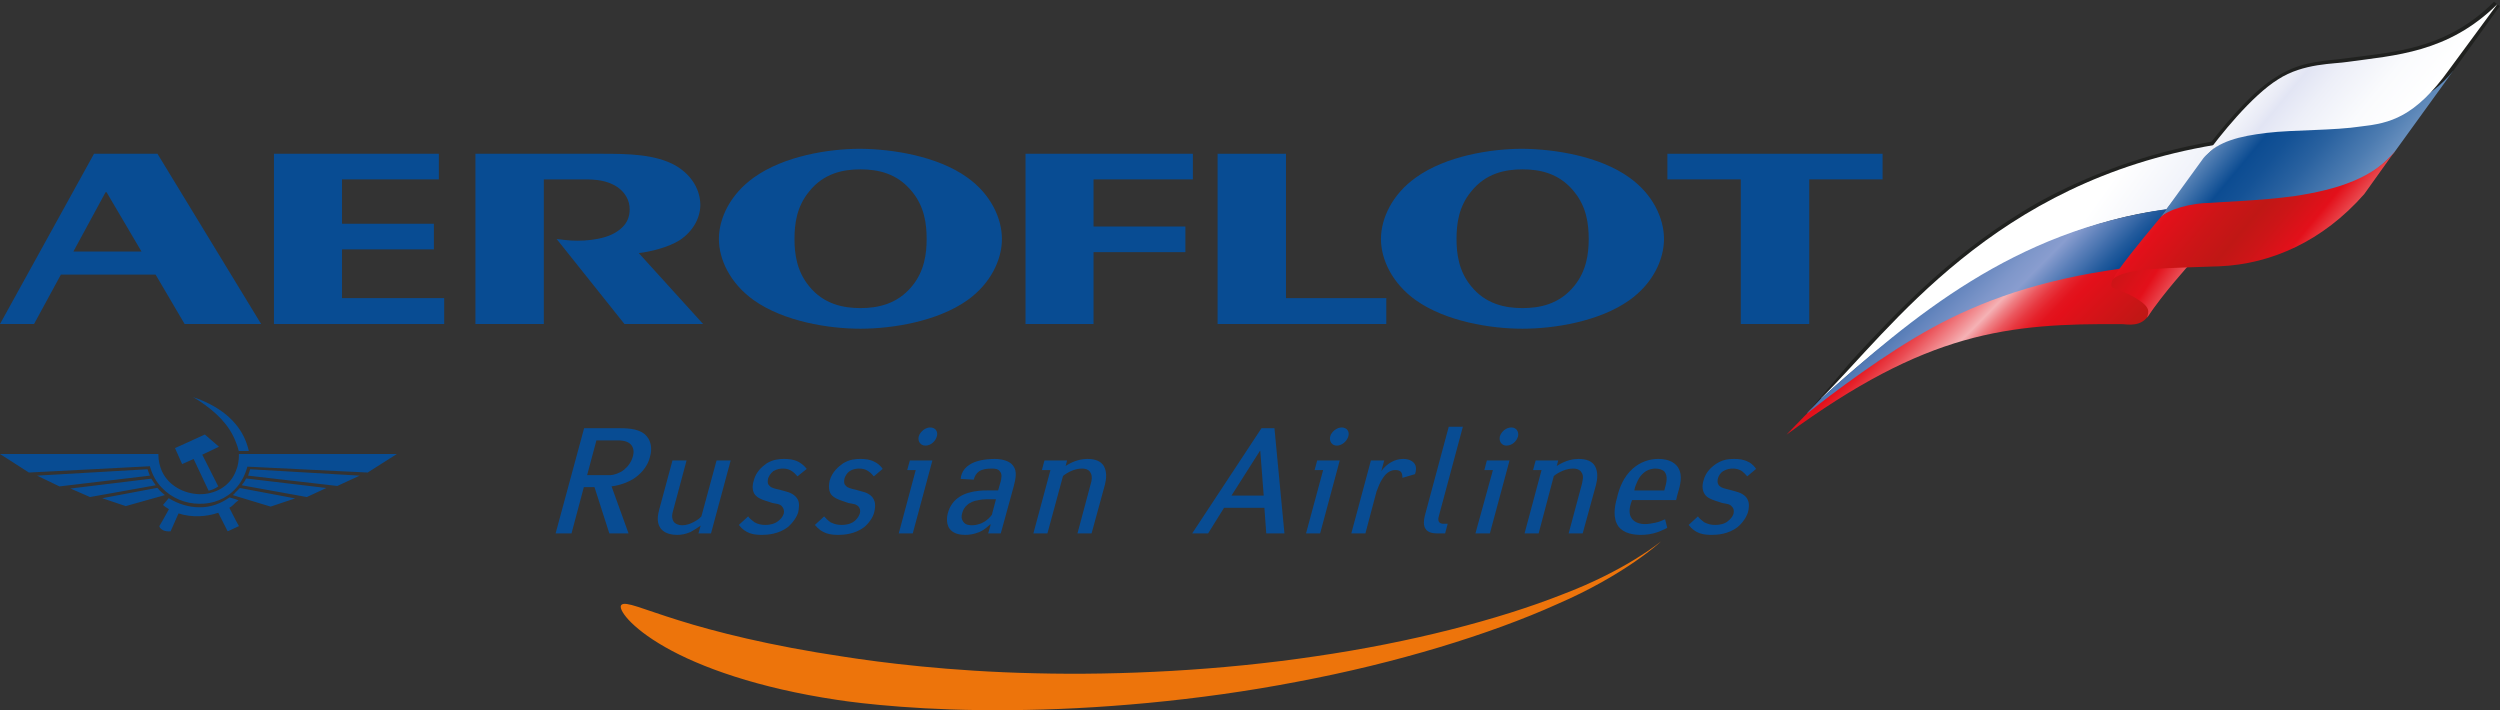
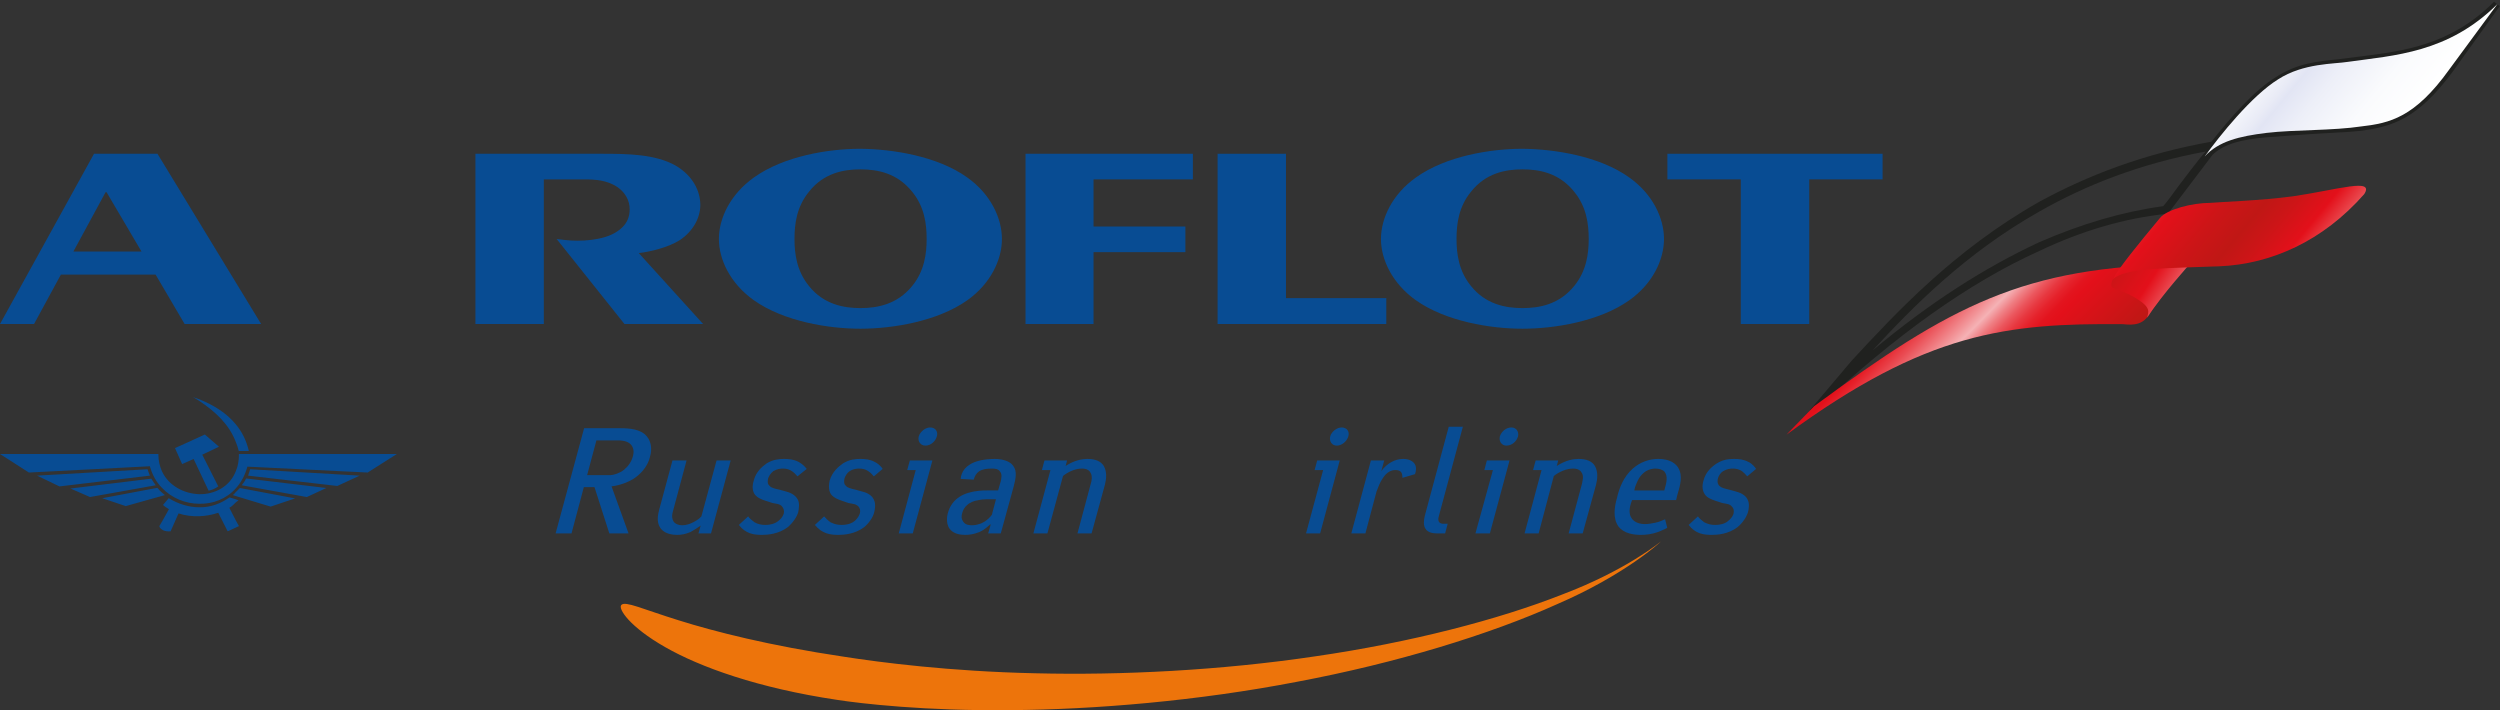
<svg xmlns="http://www.w3.org/2000/svg" xmlns:xlink="http://www.w3.org/1999/xlink" version="1.1" id="Слой_1" x="0px" y="0px" viewBox="0 0 1000.084 284.108" enable-background="new 0 0 1000.084 284.108" xml:space="preserve">
  <rect x="0" y="0" width="1000.084" height="284.108" fill="#333333" stroke="none" />
  <g>
    <path fill-rule="evenodd" clip-rule="evenodd" fill="#20211F" d="M997.681,0.711   c-17.443,17.47-36.268,19.67-53.283,21.859l-8.356,1.057   c-9.125,0.965-16.923,1.561-25.642,7.256c-8.714,5.218-18.841,17.048-25.75,25.794   c-27.1,4.806-49.626,13.542-68.911,24.065   c-34.008,19.237-57.445,44.591-74.888,63.4l-16.999,20.104l3.203-0.889   c31.24-29.283,60.636-50.281,88.684-62.939   c17.454-8.302,34.458-13.141,50.986-14.875h0.482l17.903-23.631   c4.601-4.357,11.493-6.123,21.61-6.985l17.936-1.306l15.14-0.872l5.067-0.45   c11.932-1.761,22.044-4.368,36.295-23.615L1000,2.44L997.681,0.711z M871.363,74.591   c0,0-5.061,7.001-6.02,7.879c-16.056,2.195-32.589,7.012-49.604,14.43   c-21.588,10.046-43.648,24.043-66.635,43.291   c16.099-17.486,37.222-38.918,66.635-55.526   c18.403-10.502,40.424-19.264,66.63-24.049   C880.532,62.35,871.363,74.591,871.363,74.591 M978.417,26.933   c-13.336,18.37-22.553,20.998-34.019,22.32l-4.601,0.417l-15.59,0.867   l-17.963,1.311c-7.337,0.9-12.848,2.195-17.476,4.828   c6.026-7.424,15.184-18.348,22.997-23.621c8.291-5.24,17.931-5.684,23.881-6.562   l3.685-0.434h0.466l5.067-0.428c14.246-1.761,30.318-4.384,45.957-15.758   C985.299,17.753,978.417,26.933,978.417,26.933" />
    <g>
      <defs>
        <path id="SVGID_1_" d="M725.71,162.493l-11.043,11.374     c56.057-41.112,88.207-44.591,134.619-44.19     c4.129,0.455,8.264,0.455,11.022-4.79l13.769-19.237     C809.295,106.528,780.348,122.269,725.71,162.493" />
      </defs>
      <clipPath id="SVGID_00000002369132487993627390000009425526679757525133_">
        <use xlink:href="#SVGID_1_" overflow="visible" />
      </clipPath>
      <linearGradient id="SVGID_00000169529972636935804160000014466434992002712500_" gradientUnits="userSpaceOnUse" x1="-62.472" y1="384.123" x2="-57.053" y2="384.123" gradientTransform="matrix(12.509 12.349 12.349 -12.509 -3210.292 5674.166)">
        <stop offset="0" style="stop-color:#C01715" />
        <stop offset="0.3" style="stop-color:#E3101A" />
        <stop offset="0.333" style="stop-color:#E5212A" />
        <stop offset="0.4" style="stop-color:#EA4D54" />
        <stop offset="0.491" style="stop-color:#F29397" />
        <stop offset="0.529" style="stop-color:#F5B2B5" />
        <stop offset="0.532" style="stop-color:#F4ADB1" />
        <stop offset="0.57" style="stop-color:#EF7E83" />
        <stop offset="0.608" style="stop-color:#EB565D" />
        <stop offset="0.645" style="stop-color:#E73840" />
        <stop offset="0.681" style="stop-color:#E5222B" />
        <stop offset="0.716" style="stop-color:#E3141E" />
        <stop offset="0.747" style="stop-color:#E3101A" />
        <stop offset="1" style="stop-color:#C01715" />
      </linearGradient>
      <polygon clip-path="url(#SVGID_00000002369132487993627390000009425526679757525133_)" fill="url(#SVGID_00000169529972636935804160000014466434992002712500_)" points="    793.35,25.951 908.183,139.321 795.393,253.566 680.56,140.196   " />
    </g>
    <g>
      <defs>
-         <path id="SVGID_00000166654153039068259490000006183475164385820841_" d="M728.631,159.209     c-0.005,0.076-0.032,0.163-0.038,0.249     c53.365-48.856,98.715-70.894,137.99-75.614     c3.658-4.368,15.79-20.602,19.437-25.869     C797.276,72.758,756.538,131.568,728.631,159.209" />
-       </defs>
+         </defs>
      <clipPath id="SVGID_00000047768121941666060730000000065344243064930444_">
        <use xlink:href="#SVGID_00000166654153039068259490000006183475164385820841_" overflow="visible" />
      </clipPath>
      <linearGradient id="SVGID_00000155147025869528573410000011266988152464254120_" gradientUnits="userSpaceOnUse" x1="-66.602" y1="378.935" x2="-61.183" y2="378.935" gradientTransform="matrix(30.767 22.354 22.354 -30.767 -5697.14 13196.058)">
        <stop offset="0" style="stop-color:#FFFFFF" />
        <stop offset="0.34" style="stop-color:#FFFFFF" />
        <stop offset="0.54" style="stop-color:#FFFFFF" />
        <stop offset="0.91" style="stop-color:#D2D9EF" />
        <stop offset="1" style="stop-color:#D2D9EF" />
      </linearGradient>
      <polygon clip-path="url(#SVGID_00000047768121941666060730000000065344243064930444_)" fill="url(#SVGID_00000155147025869528573410000011266988152464254120_)" points="    782.982,-16.886 934.278,93.037 831.63,234.32 680.334,124.397   " />
    </g>
    <g>
      <defs>
        <path id="SVGID_00000158719652830419752450000005803830140678323103_" d="M728.43,159.453     c-0.704,0.667-2.504,2.764-4.189,4.368c-0.531,0.466-1.49,1.658-1.534,1.74     c10.328-8.193,31.316-24.103,50.53-34.583     c19.118-10.431,42.462-19.058,75.592-23.588c3.219-3.506,13.146-16.728,17.752-23.713     v-0.005C805.453,92.417,765.202,126.637,728.43,159.453" />
      </defs>
      <clipPath id="SVGID_00000176033391070595259860000002036896784908200840_">
        <use xlink:href="#SVGID_00000158719652830419752450000005803830140678323103_" overflow="visible" />
      </clipPath>
      <linearGradient id="SVGID_00000180348610147745032050000018385247626447858349_" gradientUnits="userSpaceOnUse" x1="-64.553" y1="381.953" x2="-59.134" y2="381.953" gradientTransform="matrix(17.005 16.787 16.787 -17.005 -4560.374 7663.095)">
        <stop offset="0" style="stop-color:#0C4C92" />
        <stop offset="0.13" style="stop-color:#0C4C92" />
        <stop offset="0.224" style="stop-color:#3869A8" />
        <stop offset="0.331" style="stop-color:#6485BD" />
        <stop offset="0.414" style="stop-color:#7F97CA" />
        <stop offset="0.462" style="stop-color:#899DCF" />
        <stop offset="0.516" style="stop-color:#5F82BB" />
        <stop offset="0.598" style="stop-color:#235B9D" />
        <stop offset="0.637" style="stop-color:#0C4C92" />
        <stop offset="0.917" style="stop-color:#0C4C92" />
        <stop offset="1" style="stop-color:#0C4C92" />
      </linearGradient>
-       <polygon clip-path="url(#SVGID_00000176033391070595259860000002036896784908200840_)" fill="url(#SVGID_00000180348610147745032050000018385247626447858349_)" points="    793.716,11.74 907.524,124.087 795.574,237.492 681.767,125.145   " />
    </g>
    <g>
      <defs>
        <path id="SVGID_00000000190654144743422710000005170161514644943534_" d="M845.14,111.773     c-1.837,4.796,0.921,2.623,9.201,7.451c6.454,3.896,5.05,5.663,4.573,7.846     c5.982-9.179,17.454-21.87,17.454-21.87     c-2.872-0.975-5.955-1.382-9.027-1.382     C856.699,103.818,846.214,108.717,845.14,111.773" />
      </defs>
      <clipPath id="SVGID_00000062159643236596669390000018004165202485813657_">
        <use xlink:href="#SVGID_00000000190654144743422710000005170161514644943534_" overflow="visible" />
      </clipPath>
      <linearGradient id="SVGID_00000075856007991838689190000012947819296985717407_" gradientUnits="userSpaceOnUse" x1="-42.322" y1="396.724" x2="-36.903" y2="396.724" gradientTransform="matrix(6.695 4.348 4.348 -6.695 -599.96 2943.793)">
        <stop offset="0" style="stop-color:#C01715" />
        <stop offset="0.468" style="stop-color:#E3101A" />
        <stop offset="1" style="stop-color:#F5B2B5" />
      </linearGradient>
      <polygon clip-path="url(#SVGID_00000062159643236596669390000018004165202485813657_)" fill="url(#SVGID_00000075856007991838689190000012947819296985717407_)" points="    853.111,88.715 886.99,110.716 866.561,142.174 832.682,120.173   " />
    </g>
    <g>
      <defs>
-         <path id="SVGID_00000083792116951455327530000010725712105421861778_" d="M907.197,52.296     c-12.891,1.328-20.684,4.801-25.745,10.941l-17.232,23.767     c4.113-3.495,15.384-5.413,27.804-5.413h1.837h1.355     c1.843,0,3.69-0.439,5.505-0.439c17.931-0.412,42.283-3.056,57-20.109     l21.372-29.549l2.368-3.338C962.637,52.654,920.516,50.102,907.197,52.296" />
-       </defs>
+         </defs>
      <clipPath id="SVGID_00000081633436136488336410000003713926793444367506_">
        <use xlink:href="#SVGID_00000083792116951455327530000010725712105421861778_" overflow="visible" />
      </clipPath>
      <linearGradient id="SVGID_00000146468335941563543550000008767901764700805761_" gradientUnits="userSpaceOnUse" x1="-62.315" y1="385.8" x2="-56.896" y2="385.8" gradientTransform="matrix(18.556 15.428 15.428 -18.556 -3921.598 8137.321)">
        <stop offset="0" style="stop-color:#D2DCF1" />
        <stop offset="0.073" style="stop-color:#D2DCF1" />
        <stop offset="0.107" style="stop-color:#C4D2EA" />
        <stop offset="0.17" style="stop-color:#A0B7D9" />
        <stop offset="0.256" style="stop-color:#658CBC" />
        <stop offset="0.361" style="stop-color:#145296" />
        <stop offset="0.371" style="stop-color:#0C4C92" />
        <stop offset="0.43" style="stop-color:#145296" />
        <stop offset="0.522" style="stop-color:#2A62A0" />
        <stop offset="0.635" style="stop-color:#4D7CB1" />
        <stop offset="0.765" style="stop-color:#7FA0C9" />
        <stop offset="0.907" style="stop-color:#BECDE7" />
        <stop offset="0.949" style="stop-color:#D2DCF1" />
        <stop offset="1" style="stop-color:#D2DCF1" />
      </linearGradient>
      <polygon clip-path="url(#SVGID_00000081633436136488336410000003713926793444367506_)" fill="url(#SVGID_00000146468335941563543550000008767901764700805761_)" points="    912.138,-29.48 1010.391,52.207 933.544,144.639 835.291,62.952   " />
    </g>
    <g>
      <defs>
        <path id="SVGID_00000040570424669211904170000005978116175876473015_" d="M939.33,24.731     c-5.505,0.905-17.904,0.45-28.031,7.023     c-10.578,6.573-23.366,22.558-29.37,30.866c5.543-6.107,13.785-8.117,24.791-9.461     c11.06-1.311,26.666-0.862,38.149-2.623     c10.995-1.284,21.128-3.484,34.908-22.726l19.307-26.216     C979.316,21.252,957.721,22.125,939.33,24.731" />
      </defs>
      <clipPath id="SVGID_00000117659910439048783110000013453114921607493275_">
        <use xlink:href="#SVGID_00000040570424669211904170000005978116175876473015_" overflow="visible" />
      </clipPath>
      <linearGradient id="SVGID_00000145048200934647974440000006405619346993947305_" gradientUnits="userSpaceOnUse" x1="-61.839" y1="387.603" x2="-56.42" y2="387.603" gradientTransform="matrix(17.48 14.533 14.533 -17.48 -3657.271 7668.127)">
        <stop offset="0" style="stop-color:#FFFFFF" />
        <stop offset="0.174" style="stop-color:#FFFFFF" />
        <stop offset="0.24" style="stop-color:#F9FAFD" />
        <stop offset="0.327" style="stop-color:#E9EBF6" />
        <stop offset="0.354" style="stop-color:#E2E5F4" />
        <stop offset="0.434" style="stop-color:#EDEFF8" />
        <stop offset="0.574" style="stop-color:#FAFBFD" />
        <stop offset="0.7" style="stop-color:#FFFFFF" />
        <stop offset="1" style="stop-color:#FFFFFF" />
      </linearGradient>
      <polygon clip-path="url(#SVGID_00000117659910439048783110000013453114921607493275_)" fill="url(#SVGID_00000145048200934647974440000006405619346993947305_)" points="    929.811,-56 1029.084,26.535 951.201,120.212 851.928,37.677   " />
    </g>
    <g>
      <defs>
-         <path id="SVGID_00000125565362765083052830000013465678872641313421_" d="M917.286,78.523     c-13.33,1.767-28.519,2.216-33.071,2.628c-7.348,0-17.487,2.623-20.218,6.129     c-8.746,10.496-16.533,20.104-18.858,24.493     c5.056-4.823,22.065-4.384,42.765-5.245     c20.651-0.878,41.329-10.068,57.862-28.871l12.545-17.573     C950.038,71.008,935.206,75.895,917.286,78.523" />
+         <path id="SVGID_00000125565362765083052830000013465678872641313421_" d="M917.286,78.523     c-13.33,1.767-28.519,2.216-33.071,2.628c-7.348,0-17.487,2.623-20.218,6.129     c-8.746,10.496-16.533,20.104-18.858,24.493     c5.056-4.823,22.065-4.384,42.765-5.245     c20.651-0.878,41.329-10.068,57.862-28.871C950.038,71.008,935.206,75.895,917.286,78.523" />
      </defs>
      <clipPath id="SVGID_00000134961309887299834210000009622122862438251175_">
        <use xlink:href="#SVGID_00000125565362765083052830000013465678872641313421_" overflow="visible" />
      </clipPath>
      <linearGradient id="SVGID_00000106144656447337609920000007331358597472054458_" gradientUnits="userSpaceOnUse" x1="-60.708" y1="386.438" x2="-55.29" y2="386.438" gradientTransform="matrix(15.71 13.061 13.061 -15.71 -3235.511 6913.483)">
        <stop offset="0" style="stop-color:#F5B2B5" />
        <stop offset="0.056" style="stop-color:#F5B2B5" />
        <stop offset="0.108" style="stop-color:#EF7E84" />
        <stop offset="0.162" style="stop-color:#EA4F56" />
        <stop offset="0.21" style="stop-color:#E62D35" />
        <stop offset="0.25" style="stop-color:#E41821" />
        <stop offset="0.276" style="stop-color:#E3101A" />
        <stop offset="0.412" style="stop-color:#CC1517" />
        <stop offset="0.517" style="stop-color:#C01715" />
        <stop offset="0.593" style="stop-color:#CC1517" />
        <stop offset="0.692" style="stop-color:#E3101A" />
        <stop offset="0.829" style="stop-color:#EE7779" />
        <stop offset="0.891" style="stop-color:#F3A8A6" />
        <stop offset="1" style="stop-color:#F5B2B5" />
      </linearGradient>
      <polygon clip-path="url(#SVGID_00000134961309887299834210000009622122862438251175_)" fill="url(#SVGID_00000106144656447337609920000007331358597472054458_)" points="    891.395,4.449 983.723,81.21 912.058,167.408 819.73,90.647   " />
    </g>
    <path fill-rule="evenodd" clip-rule="evenodd" fill="#084C93" d="M35.995,198.831l-7.787-3.403l32.312-3.945   c0.574,0.937,1.132,1.766,1.788,2.639L35.995,198.831z M122.733,198.831   l7.803-3.614l-32.133-3.826c-0.282,1.03-1.138,1.859-1.712,2.731   L122.733,198.831z M118.051,199.379l-9.797,3.278l-13.915-4.216l-1.203-0.39   c0.461-0.358,0.84-0.732,1.203-1.219c0.591-0.461,1.051-1.127,1.604-1.615   L118.051,199.379z M143.883,190.27l-8.941,4.135l-35.704-4.135   c0.298-0.851,0.574-1.696,0.834-2.558L143.883,190.27z M147.075,189.029   l11.667-7.408H95.59c0,2.639-0.385,4.893-1.252,6.855   c-2.422,6.286-8.529,9.31-14.631,9.217c-6.01-0.184-12.127-3.289-14.853-9.022   c-0.954-2.102-1.506-4.308-1.506-7.05H0.003l11.558,7.408l48.401-2.514   c0.932,3.457,2.644,6.47,4.893,8.703c3.853,4.064,9.391,6.302,14.853,6.302   c5.354,0.125,10.794-1.859,14.631-6.183c2.081-2.249,3.674-5.17,4.628-8.665   L147.075,189.029z M94.339,208.211l-2.601-5.083   c1.198-0.672,1.859-1.414,2.601-2.162c0.385-0.298,0.683-0.558,1.051-0.835   l-1.051-0.396l-2.525-0.748c-3.858,2.726-7.971,4.037-12.106,3.939   c-4.145,0-8.367-1.284-12.225-3.647l-2.27,2.72   c0.769,0.742,1.512,1.127,2.368,1.696l-2.726,4.882l-1.133,1.891   c0.179,0.656,0.65,1.116,1.133,1.403c0.932,0.677,2.341,0.759,3.387,0.677   l3.175-7.169c2.531,0.829,5.457,1.241,8.291,1.127   c2.644-0.098,5.245-0.564,7.603-1.393l3.761,7.435l3.268-1.506l1.252-0.574   L94.339,208.211z M94.339,169.77c2.444,2.904,4.254,6.492,5.197,10.632h-4.032   c-0.298-1.23-0.683-2.449-1.165-3.576c-2.693-7.131-8.253-12.209-14.631-16.452   c-0.851-0.482-1.615-1.029-2.46-1.496c0.845,0.287,1.61,0.564,2.46,0.835   C85.512,162.07,90.681,165.267,94.339,169.77 M83.436,196.274l-5.988-12.675   l-4.595,2.048l-2.84-6.389l9.694-4.411l2.249-1.024l5.63,4.882l-6.676,3.186   l6.4,12.685C86.086,195.515,84.493,196.089,83.436,196.274 M65.982,198.051   c-0.385-0.266-0.769-0.639-1.127-0.937c-0.753-0.65-1.425-1.317-1.869-1.978   l-22.092,4.167l9.407,3.154L65.982,198.051z M59.962,190.27   c-0.374-0.851-0.645-1.696-0.943-2.558l-44.163,2.558l8.93,4.308L59.962,190.27   z" />
    <path fill-rule="evenodd" clip-rule="evenodd" fill="#ED740B" d="M337.488,262.696   c14.56,2.287,42.472,5.896,76.66,6.638c34.1,0.856,74.205-1.133,112.099-6.795   c37.894-5.489,73.403-14.734,98.639-24.699   c25.409-9.57,39.628-21.231,39.557-21.29   c0.141,0.076-14.663,13.574-41.584,25.154   c-26.66,12.03-64.267,23.561-103.884,31.006   c-39.584,7.657-81.081,11.152-114.846,11.363   c-33.754,0.39-59.981-2.644-69.166-4.091   c-31.771-4.736-54.839-13.092-68.916-21.139   c-14.213-8.101-18.944-15.417-17.476-16.847c1.577-1.685,8.659,1.734,22.987,6.167   C285.906,252.666,307.754,258.275,337.488,262.696" />
-     <polygon fill-rule="evenodd" clip-rule="evenodd" fill="#084C93" points="177.692,129.618 177.692,119.258    136.818,119.258 136.818,99.761 173.568,99.761 173.568,89.508 136.818,89.508    136.818,71.756 175.557,71.756 175.557,61.509 109.588,61.509 109.588,129.618  " />
    <path fill-rule="evenodd" clip-rule="evenodd" fill="#084C93" d="M217.544,129.618V71.756h16.012   c4.866,0,9.369,0.363,13.482,3.105c2.98,2.119,4.855,5.153,4.855,8.903   c0,3.132-1.111,6.367-5.229,8.979c-5.381,3.506-14.739,3.983-20.619,3.268   l-3.365-0.396l27.126,34.003h31.461l-25.739-28.378   c4.617-0.509,12.008-2.341,16.495-5.229c5.37-3.641,8.128-9.001,8.128-14.024   c0-5.614-3.024-11.715-9.868-15.736c-8.133-4.611-19.248-4.741-29.5-4.741   h-50.595v68.109H217.544z" />
    <polygon fill-rule="evenodd" clip-rule="evenodd" fill="#084C93" points="437.454,129.618 437.454,100.866    474.198,100.866 474.198,90.614 437.454,90.614 437.454,71.756 477.19,71.756    477.19,61.509 410.246,61.509 410.246,129.618  " />
    <polygon fill-rule="evenodd" clip-rule="evenodd" fill="#084C93" points="514.438,61.507 487.072,61.507    487.072,129.616 554.569,129.616 554.569,119.261 514.438,119.261  " />
    <polygon fill-rule="evenodd" clip-rule="evenodd" fill="#084C93" points="667.019,71.754 696.378,71.754    696.378,129.616 723.754,129.616 723.754,71.754 753.096,71.754 753.096,61.507    667.019,61.507  " />
    <path fill-rule="evenodd" clip-rule="evenodd" fill="#084C93" d="M609.045,59.517   c-12.74,0-30.616,2.883-42.619,11.477c-9.51,6.752-13.997,16.397-13.997,24.618   c0,8.139,4.487,17.768,13.997,24.515c12.003,8.48,29.88,11.369,42.619,11.369   c12.734,0,30.725-2.888,42.716-11.369c9.51-6.746,13.894-16.376,13.894-24.515   c0-8.22-4.384-17.866-13.894-24.618C639.77,62.399,621.779,59.636,609.045,59.517    M609.045,123.247c-6.763,0-14.756-1.501-20.64-8.876   c-4.877-5.999-5.744-12.881-5.744-18.76c0-6.102,0.867-12.87,5.744-18.863   c5.885-7.51,13.877-9.001,20.64-9.001c6.855,0,14.75,1.49,20.721,9.001   c4.877,5.993,5.771,12.761,5.771,18.863c0,5.879-0.894,12.761-5.771,18.76   C623.795,121.746,615.9,123.247,609.045,123.247" />
    <path fill-rule="evenodd" clip-rule="evenodd" fill="#084C93" d="M344.19,59.517   c-12.729,0-30.595,2.883-42.592,11.477c-9.521,6.752-14.018,16.397-14.018,24.618   c0,8.139,4.498,17.768,14.018,24.515c11.997,8.48,29.863,11.369,42.592,11.369   c12.739,0,30.746-2.888,42.749-11.369c9.483-6.746,13.867-16.376,13.867-24.515   c0-8.22-4.384-17.866-13.867-24.618C374.936,62.399,356.929,59.636,344.19,59.517    M344.19,123.247c-6.752,0-14.745-1.501-20.613-8.876   c-4.871-5.999-5.755-12.881-5.755-18.76c0-6.102,0.883-12.87,5.755-18.863   c5.869-7.51,13.861-9.001,20.613-9.001c6.86,0,14.755,1.49,20.743,9.001   c4.877,5.993,5.755,12.761,5.755,18.863c0,5.879-0.878,12.761-5.755,18.76   C358.945,121.746,351.05,123.247,344.19,123.247" />
    <path fill-rule="evenodd" clip-rule="evenodd" fill="#084C93" d="M13.617,129.621l10.746-19.779h37.878   l11.613,19.779h30.611l-41.476-68.114H37.612L0,129.621H13.617z M29.359,100.614   l12.88-23.734h0.385l13.975,23.734H29.359z" />
    <path fill-rule="evenodd" clip-rule="evenodd" fill="#084C93" d="M286.652,184.192l-6.075,22.38   c-0.743,0.889-1.907,1.636-2.969,2.2c-1.626,0.889-3.241,1.36-4.747,1.36   c-1.479,0-2.791-0.607-3.408-1.501c-0.439-0.742-0.878-1.935-0.276-4.01   l5.473-20.429h-5.635l-5.316,19.692c-0.45,1.783-1.181,4.888,0.428,7.261   c0.9,1.344,2.839,2.823,6.806,2.823c1.642,0,3.278-0.282,5.37-1.181   c1.306-0.769,2.785-1.642,3.983-2.536l-0.883,3.127h5.023l7.874-29.186H286.652z" />
    <path fill-rule="evenodd" clip-rule="evenodd" fill="#084C93" d="M322.711,187.576   c-1.344-1.772-2.975-2.655-3.279-2.812c-1.891-1.008-3.977-1.176-5.782-1.176   c-1.918,0-4.297,0.168-6.947,1.767c-1.934,1.36-4.286,3.408-5.164,6.833   c-0.791,2.514-0.471,4.427,0.428,5.625c1.024,1.349,2.801,2.065,4.308,2.514   l2.801,0.91c1.463,0.298,2.964,0.298,3.837,1.452   c0.45,0.612,0.927,1.36,0.607,2.829c-0.45,1.333-1.311,2.211-2.081,2.812   c-1.024,0.905-2.823,1.658-5.321,1.658c-1.631,0-2.97-0.33-4.297-1.067   c-1.17-0.883-2.07-1.626-2.53-2.352l-3.717,3.419   c2.683,3.517,5.966,3.983,9.196,3.983c2.216,0,6.671-0.287,10.383-3.105   c2.059-1.767,3.555-4.015,4.162-5.934c0.298-1.506,0.585-3.696-0.147-5.056   c-1.051-2.065-3.414-2.942-4.758-3.262l-2.081-0.585   c-2.645-0.602-3.831-0.894-4.438-1.642c-0.58-0.423-1.035-1.317-0.58-3.089   c0.266-0.737,0.889-1.94,2.043-2.823c1.49-0.9,2.856-1.035,3.88-1.035   c1.322,0,2.52,0.303,3.555,1.035c0.894,0.585,1.62,1.339,2.222,2.086   L322.711,187.576z" />
    <path fill-rule="evenodd" clip-rule="evenodd" fill="#084C93" d="M353.102,187.576   c-1.203-1.772-2.818-2.655-3.251-2.812c-1.777-1.008-3.869-1.176-5.635-1.176   c-2.043,0-4.297,0.168-6.963,1.767c-1.934,1.36-4.308,3.408-5.348,6.833   c-0.547,2.514-0.287,4.427,0.602,5.625c1.04,1.349,2.986,2.065,4.292,2.514   l2.661,0.91c1.49,0.298,2.986,0.298,4.01,1.452   c0.45,0.612,0.889,1.36,0.45,2.829c-0.45,1.333-1.317,2.211-1.929,2.812   c-1.04,0.905-2.807,1.658-5.337,1.658c-1.626,0-2.948-0.33-4.443-1.067   c-1.192-0.883-1.929-1.626-2.52-2.352l-3.706,3.419   c2.85,3.517,6.096,3.983,9.336,3.983c2.238,0,6.671-0.287,10.388-3.105   c2.059-1.767,3.549-4.015,3.999-5.934c0.444-1.506,0.58-3.696-0.152-5.056   c-0.889-2.065-3.268-2.942-4.731-3.262l-2.086-0.585   c-2.541-0.602-3.69-0.894-4.313-1.642c-0.569-0.423-1.013-1.317-0.569-3.089   c0.287-0.737,0.732-1.94,2.064-2.823c1.344-0.9,2.818-1.035,3.69-1.035   c1.501,0,2.677,0.303,3.723,1.035c0.899,0.585,1.615,1.339,2.222,2.086   L353.102,187.576z" />
    <path fill-rule="evenodd" clip-rule="evenodd" fill="#084C93" d="M363.976,184.192l-1.062,3.842h3.409   l-6.79,25.344h5.603l7.852-29.186H363.976z M367.53,174.568   c-0.483,2.065,0.731,3.69,2.677,3.69c2.075,0,3.977-1.626,4.568-3.69   c0.58-1.945-0.591-3.571-2.677-3.571   C370.207,170.997,368.126,172.623,367.53,174.568" />
    <path fill-rule="evenodd" clip-rule="evenodd" fill="#084C93" d="M419.004,213.376l6.237-22.959   c1.956-1.653,4.909-2.975,7.565-2.975c1.924,0,2.98,0.732,3.408,1.62   c0.9,1.355,0.45,3.555,0.13,4.454l-5.321,19.86h5.641l5.327-19.416   c0.613-2.379,0.883-5.197-0.439-7.554c-1.192-1.929-3.397-2.818-6.535-2.818   c-1.891,0-5.159,0.439-8.74,2.818l0.601-2.216h-9.055l-1.024,3.842h3.414   l-6.817,25.344H419.004z" />
    <path fill-rule="evenodd" clip-rule="evenodd" fill="#084C93" d="M233.662,171.306l-11.401,42.072h6.362   l4.931-18.5h4.265l5.934,18.5h0.45h7.24l-6.806-18.82   c3.121-0.33,7.272-1.783,9.781-3.712c2.791-2.081,4.909-5.039,5.609-8.139   c0.9-2.991,0.482-6.074-1.279-8.139c-2.395-2.98-7.142-3.262-10.556-3.262   h-3.988H233.662z M244.202,190.082h-1.041h-8.296l3.723-13.915h5.614h2.834   c0.889,0,3.685,0,5.175,1.501c0.878,0.883,1.626,2.363,1.008,4.736   c-0.58,2.222-1.777,4.004-3.533,5.478   C247.756,189.361,245.681,189.968,244.202,190.082" />
    <path fill-rule="evenodd" clip-rule="evenodd" fill="#084C93" d="M391.58,196.339   c-5.918,0.596-10.821,2.959-12.442,9.044c-0.157,0.715-0.304,1.317-0.304,1.913   v1.035c0.147,3.268,2.363,5.641,7.261,5.641c1.766,0,3.544-0.287,5.484-1.067   c0.168,0,0.303-0.114,0.58-0.26c1.94-0.9,3.397-2.39,3.869-2.834h0.293   l-1.019,3.566h5.039l5.181-18.819c0.742-2.975,1.468-5.939-0.168-8.15   c-1.344-2.081-4.731-2.818-7.386-2.818c-2.536,0-4.758,0.298-6.389,0.737   c-5.164,1.322-7.115,4.438-7.267,7.256l5.207,0.293   c0.412-1.458,1.035-2.514,2.059-3.257c1.192-0.872,2.969-1.176,5.197-1.176   c1.192,0,2.65,0.135,3.251,1.176c0.9,1.046,0.596,2.531,0.314,3.874   l-1.056,3.696h-4.145C393.937,196.188,392.631,196.188,391.58,196.339 M391.58,209.659   c-0.894,0.325-1.777,0.471-2.677,0.471c-1.16,0-2.65-0.146-3.528-1.355   c-0.748-1.046-0.911-2.075-0.45-3.555c0.298-1.17,0.878-2.368,2.352-3.544   c0.883-0.602,2.075-1.349,4.303-1.626c0.742-0.173,1.631-0.314,2.682-0.314   h4.156l-1.642,6.21c-0.894,1.203-1.783,1.94-2.839,2.688   C393.07,209.1,392.322,209.523,391.58,209.659" />
    <path fill-rule="evenodd" clip-rule="evenodd" fill="#084C93" d="M526.924,184.192l-1.03,3.842h3.408   l-6.849,25.344h5.641l7.846-29.186H526.924z M532.126,174.568   c-0.461,2.065,0.721,3.69,2.666,3.69c1.908,0,3.994-1.626,4.574-3.69   c0.612-1.945-0.58-3.571-2.666-3.571   C534.792,170.997,532.679,172.623,532.126,174.568" />
    <path fill-rule="evenodd" clip-rule="evenodd" fill="#084C93" d="M548.41,184.192l-7.841,29.186h5.635   l4.454-16.766c0.726-1.907,1.452-3.836,2.503-5.31   c1.777-2.829,3.837-3.268,5.039-3.268c0.748,0,1.626,0.135,2.216,0.732   c0.423,0.455,0.602,1.317,0.602,2.384l5.039-1.485   c1.013-2.948,0-4.601-1.766-5.473c-0.927-0.439-1.956-0.607-2.986-0.607   c-3.262,0-6.497,1.772-8.74,4.888l1.17-4.281H548.41z" />
    <path fill-rule="evenodd" clip-rule="evenodd" fill="#084C93" d="M579.546,170.705l-9.32,34.68   c-0.715,2.655-2.075,7.993,4.606,7.993h3.257l1.035-3.853h-1.62   c-2.807,0-2.081-2.379-1.945-2.953l9.64-35.867H579.546z" />
    <path fill-rule="evenodd" clip-rule="evenodd" fill="#084C93" d="M594.789,184.192l-0.992,3.842h3.424   l-6.995,25.344h5.776l7.863-29.186H594.789z M599.991,174.568   c-0.455,2.065,0.747,3.69,2.677,3.69c2.086,0,4.005-1.626,4.595-3.69   c0.444-1.945-0.759-3.571-2.65-3.571   C602.521,170.997,600.598,172.623,599.991,174.568" />
    <path fill-rule="evenodd" clip-rule="evenodd" fill="#084C93" d="M615.51,213.376l6.069-22.959   c2.059-1.653,5.034-2.975,7.695-2.975c1.918,0,2.986,0.732,3.414,1.62   c1.035,1.355,0.303,3.555,0.152,4.454l-5.322,19.86h5.609l5.332-19.416   c0.596-2.379,0.894-5.197-0.434-7.554c-1.16-1.929-3.425-2.818-6.514-2.818   c-2.075,0-5.056,0.439-8.757,2.818l0.596-2.216h-9.028l-1.046,3.842h3.398   l-6.795,25.344H615.51z" />
    <path fill-rule="evenodd" clip-rule="evenodd" fill="#084C93" d="M702.486,187.576   c-1.16-1.772-2.639-2.655-3.111-2.812c-1.918-1.008-3.815-1.176-5.614-1.176   c-2.103,0-4.308,0.168-6.958,1.767c-2.081,1.36-4.449,3.408-5.332,6.833   c-0.775,2.514-0.309,4.427,0.564,5.625c0.894,1.349,2.829,2.065,4.173,2.514   l2.812,0.91c1.463,0.298,2.98,0.298,3.815,1.452   c0.639,0.612,0.926,1.36,0.639,2.829c-0.439,1.333-1.322,2.211-2.092,2.812   c-0.9,0.905-2.677,1.658-5.327,1.658c-1.669,0-2.834-0.33-4.319-1.067   c-1.176-0.883-2.037-1.626-2.498-2.352l-3.712,3.419   c2.671,3.517,5.944,3.983,9.196,3.983c2.379,0,6.66-0.287,10.366-3.105   c2.092-1.767,3.539-4.015,4.151-5.934c0.45-1.506,0.607-3.696-0.119-5.056   c-0.91-2.065-3.452-2.942-4.741-3.262l-2.113-0.585   c-2.471-0.602-3.685-0.894-4.427-1.642c-0.466-0.423-1.035-1.317-0.602-3.089   c0.298-0.737,0.71-1.94,2.092-2.823c1.452-0.9,2.937-1.035,3.842-1.035   c1.49,0,2.498,0.303,3.679,1.035c0.759,0.585,1.485,1.339,2.102,2.086   L702.486,187.576z" />
-     <path fill-rule="evenodd" clip-rule="evenodd" fill="#084C93" d="M476.913,213.376h6.373l6.367-10.236   h16.148l0.742,10.236h7.272l-3.994-42.072h-5.191L476.913,213.376z M492.622,198.263   l11.401-17.925h0.13l1.371,17.925H492.622z" />
    <path fill-rule="evenodd" clip-rule="evenodd" fill="#084C93" d="M652.901,200.053h17.6l0.461-1.935   c1.17-3.891,2.352-7.863,0.309-11.119c-1.788-2.807-5.337-3.414-7.884-3.414   c-3.745,0-7.343,1.333-10.204,3.858c-3.875,3.403-5.468,7.987-6.367,11.856   c-0.878,3.11-1.788,7.846,0.58,11.255c2.222,2.948,6.242,3.414,9.038,3.414   c2.281,0,4.378-0.32,6.546-1.062c1.16-0.417,2.644-1.024,3.972-1.761   l-0.856-3.414c-1.366,0.602-2.395,1.04-3.88,1.371   c-1.382,0.244-2.688,0.558-4.162,0.558c-2.205,0-4.14-0.742-5.153-2.059   c-1.636-1.934-0.905-4.909-0.445-6.367L652.901,200.053z M653.774,196.189   l0.292-1.311c0.613-1.517,1.339-3.88,3.241-5.516   c1.252-1.219,3.175-1.918,4.909-1.918c1.485,0,2.953,0.439,3.717,1.322   c1.311,1.794,0.715,4.308,0.163,6.237l-0.325,1.187H653.774z" />
  </g>
</svg>